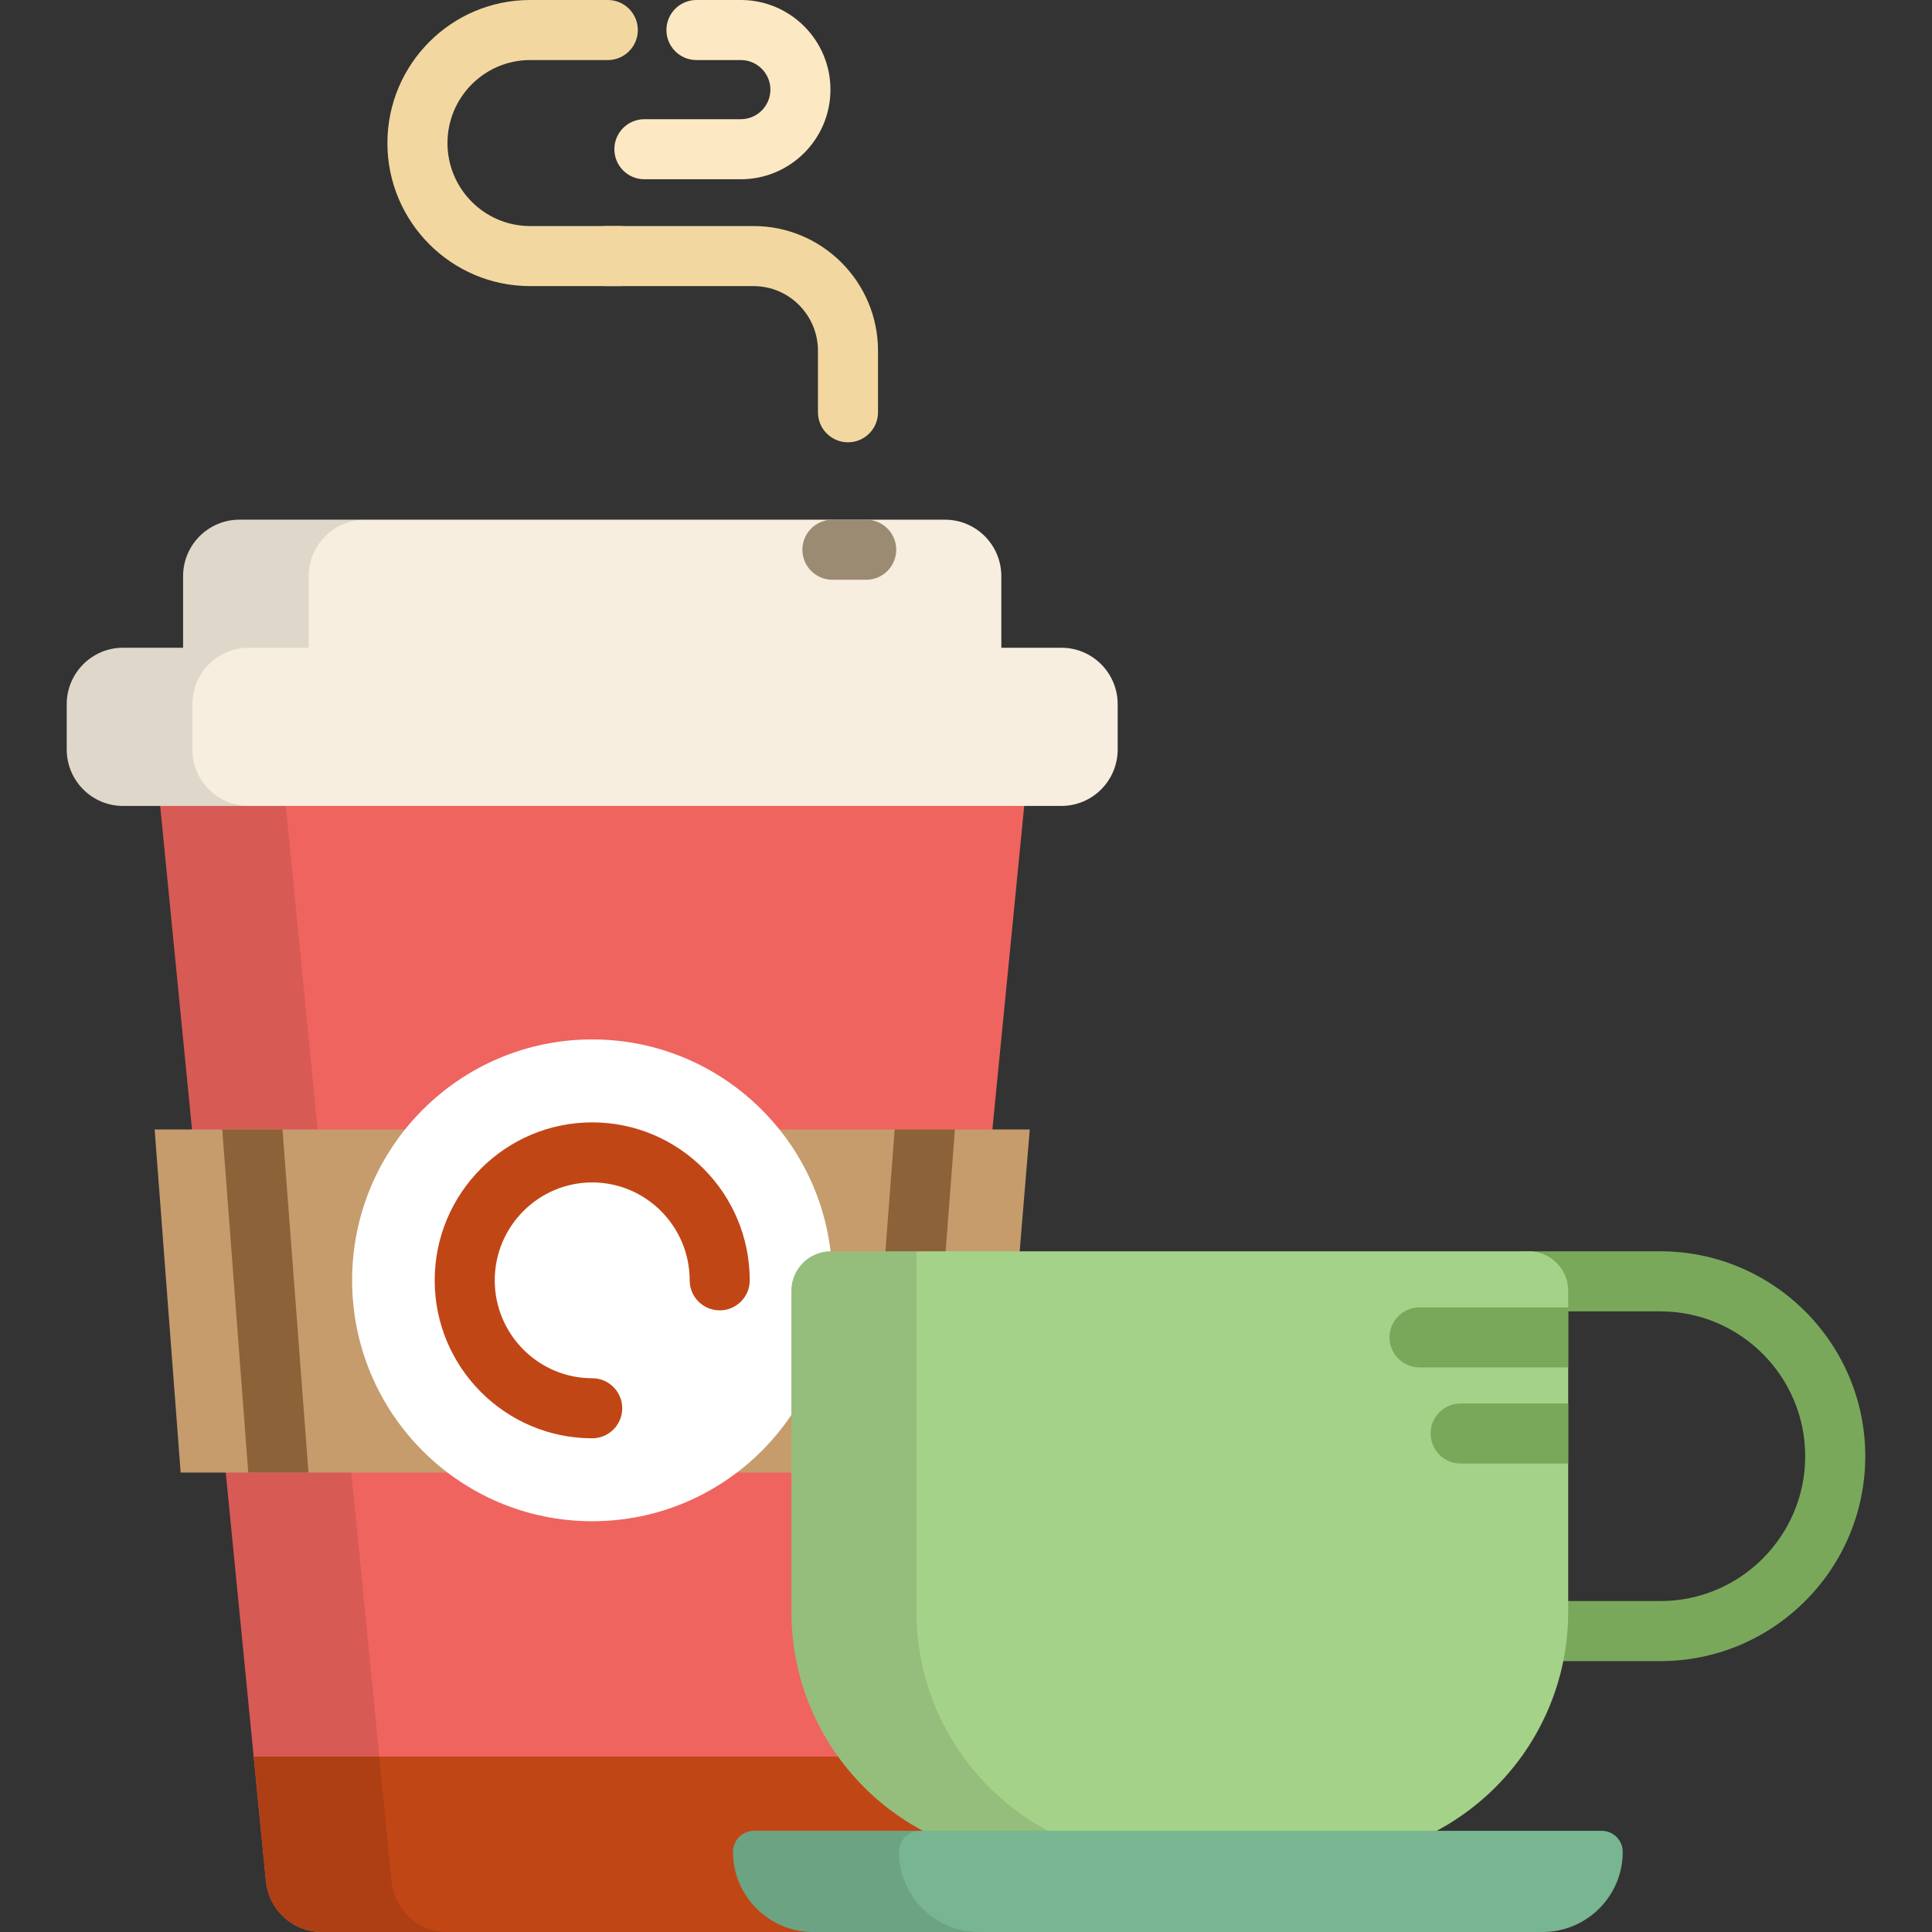
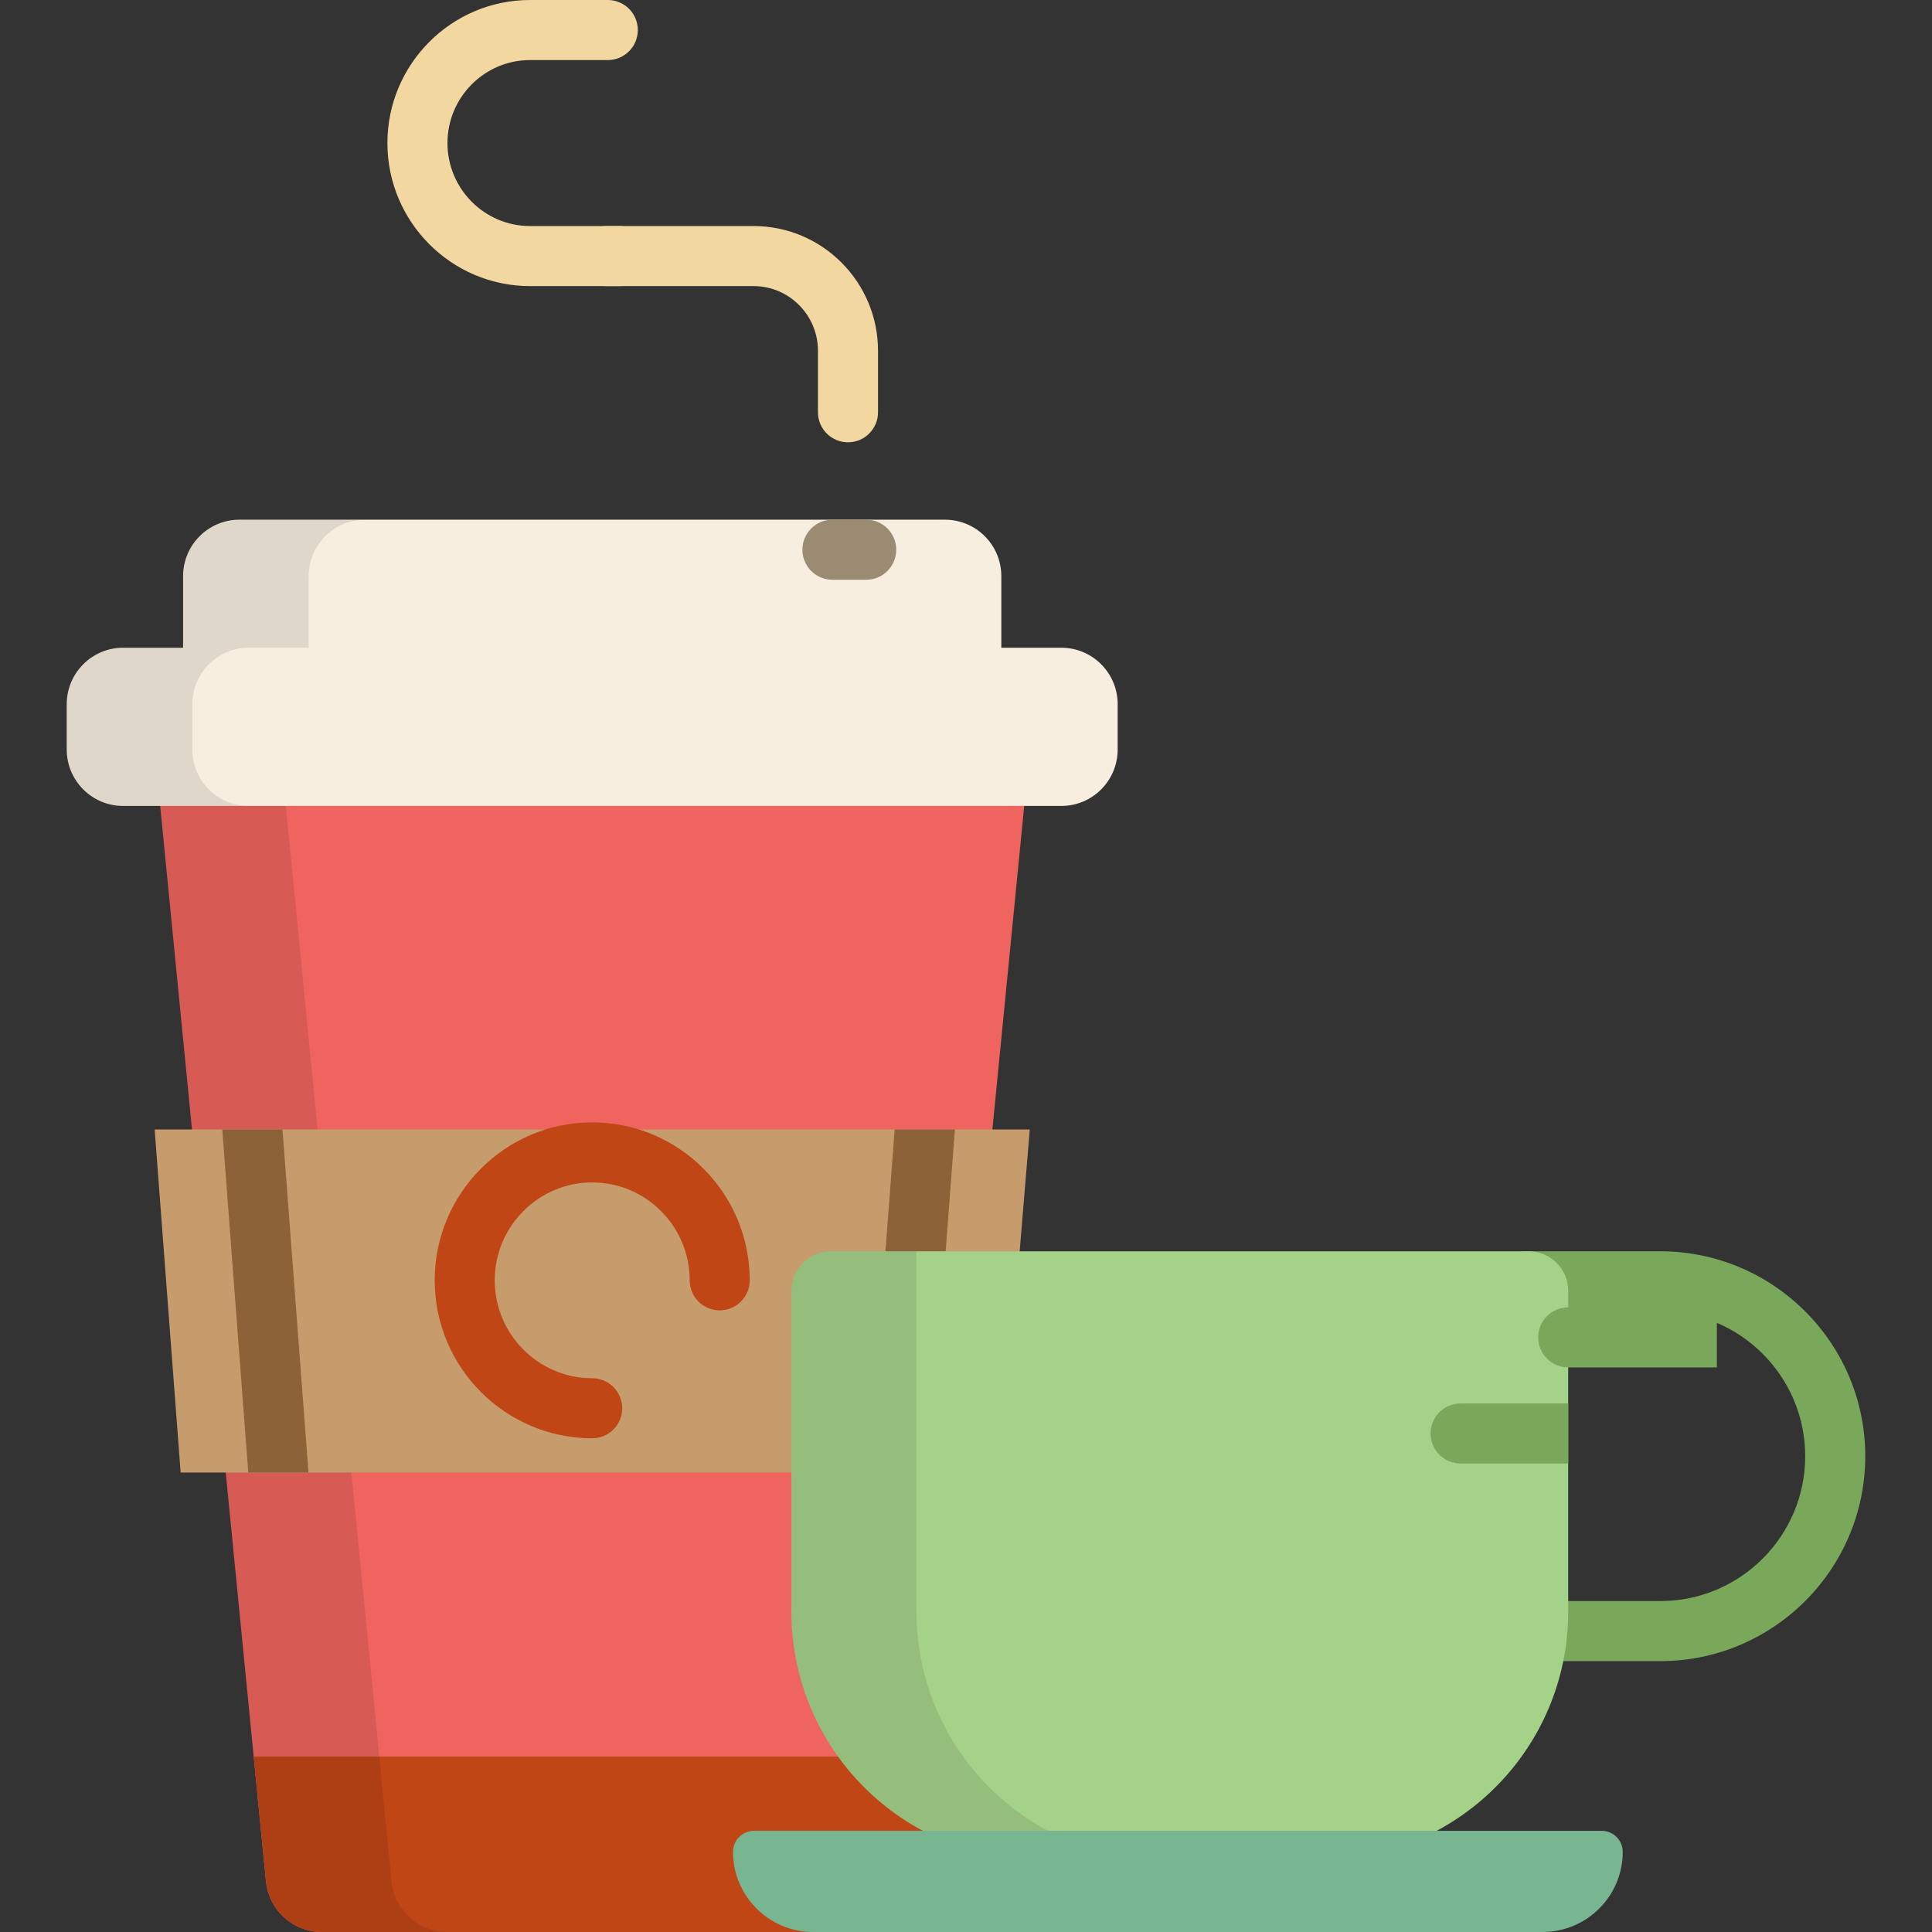
<svg xmlns="http://www.w3.org/2000/svg" height="800px" width="800px" version="1.1" id="Layer_1" viewBox="0 0 512 512" xml:space="preserve">
  <rect x="0" y="0" width="512" height="512" fill="#333333" stroke="none" />
  <path style="fill:#F7EEDF;" d="M265.361,172.659c0,8.267-6.68,14.969-14.919,14.969H63.441c-8.239,0-14.92-6.702-14.92-14.969  v-19.962c0-8.269,6.682-14.971,14.92-14.971h187.001c8.24,0,14.919,6.702,14.919,14.971V172.659z" />
  <path style="fill:#9B8B73;" d="M229.553,153.643h-8.951c-4.396,0-7.958-3.562-7.958-7.958s3.562-7.958,7.958-7.958h8.951  c4.396,0,7.959,3.562,7.959,7.958S233.947,153.643,229.553,153.643z" />
  <path style="fill:#EF645E;" d="M85.324,512c-7.708,0-14.091-5.805-14.848-13.5L40.637,195.089c-0.414-4.198,0.968-8.398,3.79-11.523  c2.823-3.126,6.852-4.918,11.057-4.918h202.914c4.205,0,8.235,1.792,11.057,4.918c2.822,3.125,4.205,7.326,3.791,11.523  L243.405,498.5c-0.757,7.695-7.14,13.5-14.848,13.5H85.324z" />
  <path style="fill:#C14616;" d="M67.233,465.506l3.243,32.994c0.757,7.695,7.14,13.5,14.848,13.5h143.233  c7.708,0,14.091-5.805,14.848-13.5l3.245-32.994H67.233z" />
  <path style="opacity:0.1;enable-background:new    ;" d="M103.764,498.5l-29.84-303.411c-0.413-4.198,0.968-8.398,3.791-11.523  c2.822-3.126,6.851-4.918,11.057-4.918H55.484c-4.205,0-8.234,1.792-11.057,4.918c-2.822,3.125-4.204,7.326-3.79,11.523  L70.476,498.5c0.757,7.695,7.14,13.5,14.848,13.5h33.286C110.904,512,104.52,506.195,103.764,498.5z" />
  <polygon style="fill:#C69C6D;" points="47.871,390.237 265.361,390.237 272.9,299.325 40.983,299.325 " />
  <g>
    <path style="fill:#8C6239;" d="M58.947,299.925l6.844,90.312h15.933c-0.001-0.2,0-0.4-0.016-0.602l-6.844-90.311H58.931   C58.932,299.523,58.931,299.724,58.947,299.925z" />
    <path style="fill:#8C6239;" d="M237.096,299.325l-6.843,90.311c-0.016,0.202-0.015,0.402-0.016,0.602h15.933l6.843-90.312   c0.016-0.202,0.016-0.402,0.016-0.601L237.096,299.325L237.096,299.325z" />
  </g>
  <path style="opacity:0.1;enable-background:new    ;" d="M81.807,172.659v-19.962c0-8.269,6.682-14.971,14.92-14.971H63.441  c-8.239,0-14.92,6.702-14.92,14.971v19.962c0,8.267,6.682,14.969,14.92,14.969h33.286C88.489,187.628,81.807,180.926,81.807,172.659  z" />
  <g>
    <path style="fill:#F2D8A0;" d="M164.189,75.821h-23.713c-20.848,0-37.81-17.007-37.81-37.91C102.668,17.006,119.628,0,140.476,0   h20.595c4.396,0,7.959,3.563,7.959,7.958c0,4.396-3.563,7.959-7.959,7.959h-20.595c-12.072,0-21.892,9.866-21.892,21.993   c0,12.126,9.82,21.994,21.892,21.994h23.712c4.396,0,7.958,3.562,7.958,7.958S168.585,75.821,164.189,75.821z" />
    <path style="fill:#F2D8A0;" d="M224.725,117.214c-4.396,0-7.958-3.562-7.958-7.958V92.959c0-9.451-7.651-17.138-17.055-17.138   h-38.975c-4.396,0-7.958-3.562-7.958-7.958s3.562-7.958,7.958-7.958h38.975c18.179,0,32.972,14.828,32.972,33.055v16.296   C232.684,113.651,229.121,117.214,224.725,117.214z" />
  </g>
-   <path style="fill:#FCE9C3;" d="M196.326,47.506h-25.554c-4.396,0-7.959-3.562-7.959-7.958s3.563-7.958,7.959-7.958h25.554  c4.322,0,7.836-3.515,7.836-7.837c0-4.321-3.514-7.836-7.836-7.836h-11.758c-4.395,0-7.958-3.563-7.958-7.959  c0-4.395,3.563-7.958,7.958-7.958h11.758c13.097,0,23.753,10.656,23.753,23.753C220.079,36.851,209.423,47.506,196.326,47.506z" />
-   <ellipse style="fill:#FFFFFF;" cx="156.944" cy="339.299" rx="63.628" ry="63.843" />
  <path style="fill:#F7EEDF;" d="M296.197,198.608c0,8.268-6.68,14.971-14.92,14.971H32.605c-8.238,0-14.92-6.703-14.92-14.971  v-11.976c0-8.269,6.682-14.972,14.92-14.972h248.671c8.241,0,14.92,6.703,14.92,14.972v11.976H296.197z" />
  <path style="opacity:0.1;enable-background:new    ;" d="M50.972,198.608v-11.976c0-8.269,6.682-14.972,14.919-14.972H32.605  c-8.238,0-14.92,6.703-14.92,14.972v11.976c0,8.268,6.682,14.971,14.92,14.971h33.286C57.654,213.579,50.972,206.876,50.972,198.608  z" />
  <path style="fill:#C14616;" d="M156.941,381.163c-23.018,0-41.745-18.779-41.745-41.862c0-23.082,18.727-41.86,41.745-41.86  c23.019,0,41.747,18.778,41.747,41.86c0,4.396-3.562,7.959-7.958,7.959s-7.958-3.563-7.958-7.959  c0-14.304-11.588-25.943-25.831-25.943c-14.241,0-25.828,11.639-25.828,25.943c0,14.305,11.587,25.944,25.828,25.944  c4.396,0,7.959,3.562,7.959,7.958C164.9,377.6,161.336,381.163,156.941,381.163z" />
  <path style="fill:#79A85B;" d="M440.01,440.215h-26.093c-4.396,0-7.959-3.562-7.959-7.958s3.563-7.959,7.959-7.959h26.093  c21.168,0,38.387-17.22,38.387-38.386c0-21.168-17.22-38.387-38.387-38.387h-35.726c-4.396,0-7.958-3.562-7.958-7.958  c0-4.396,3.562-7.959,7.958-7.959h35.726c29.944,0,54.305,24.362,54.305,54.305C494.315,415.857,469.954,440.215,440.01,440.215z" />
  <path style="fill:#A5D289;" d="M405.138,331.606H220.176c-5.747,0-10.449,4.702-10.449,10.449v85.053  c0,36.336,29.455,65.792,65.791,65.792h74.28c36.335,0,65.791-29.455,65.791-65.792v-85.053  C415.587,336.308,410.885,331.606,405.138,331.606z" />
  <path style="opacity:0.1;enable-background:new    ;" d="M242.869,427.108v-95.502h-22.693c-5.747,0-10.449,4.702-10.449,10.449  v85.053c0,36.336,29.455,65.792,65.791,65.792h33.142C272.323,492.9,242.869,463.445,242.869,427.108z" />
  <g>
-     <path style="fill:#79A85B;" d="M415.587,346.462H376.19c-4.396,0-7.958,3.562-7.958,7.958c0,4.396,3.562,7.959,7.958,7.959h39.397   V346.462z" />
+     <path style="fill:#79A85B;" d="M415.587,346.462c-4.396,0-7.958,3.562-7.958,7.958c0,4.396,3.562,7.959,7.958,7.959h39.397   V346.462z" />
    <path style="fill:#79A85B;" d="M415.587,371.929h-28.504c-4.396,0-7.958,3.562-7.958,7.958c0,4.396,3.562,7.959,7.958,7.959h28.504   V371.929z" />
  </g>
  <path style="fill:#78B591;" d="M215.489,512c-11.707,0-21.232-9.524-21.232-21.232c0-3.086,2.5-5.586,5.588-5.586h224.613  c3.088,0,5.588,2.5,5.588,5.586c0,11.708-9.523,21.232-21.231,21.232H215.489z" />
-   <path style="opacity:0.1;enable-background:new    ;" d="M238.225,490.768c0-3.086,2.503-5.586,5.588-5.586h-43.968  c-3.087,0-5.588,2.5-5.588,5.586c0,11.708,9.525,21.232,21.232,21.232h43.969C247.751,512,238.225,502.476,238.225,490.768z" />
</svg>